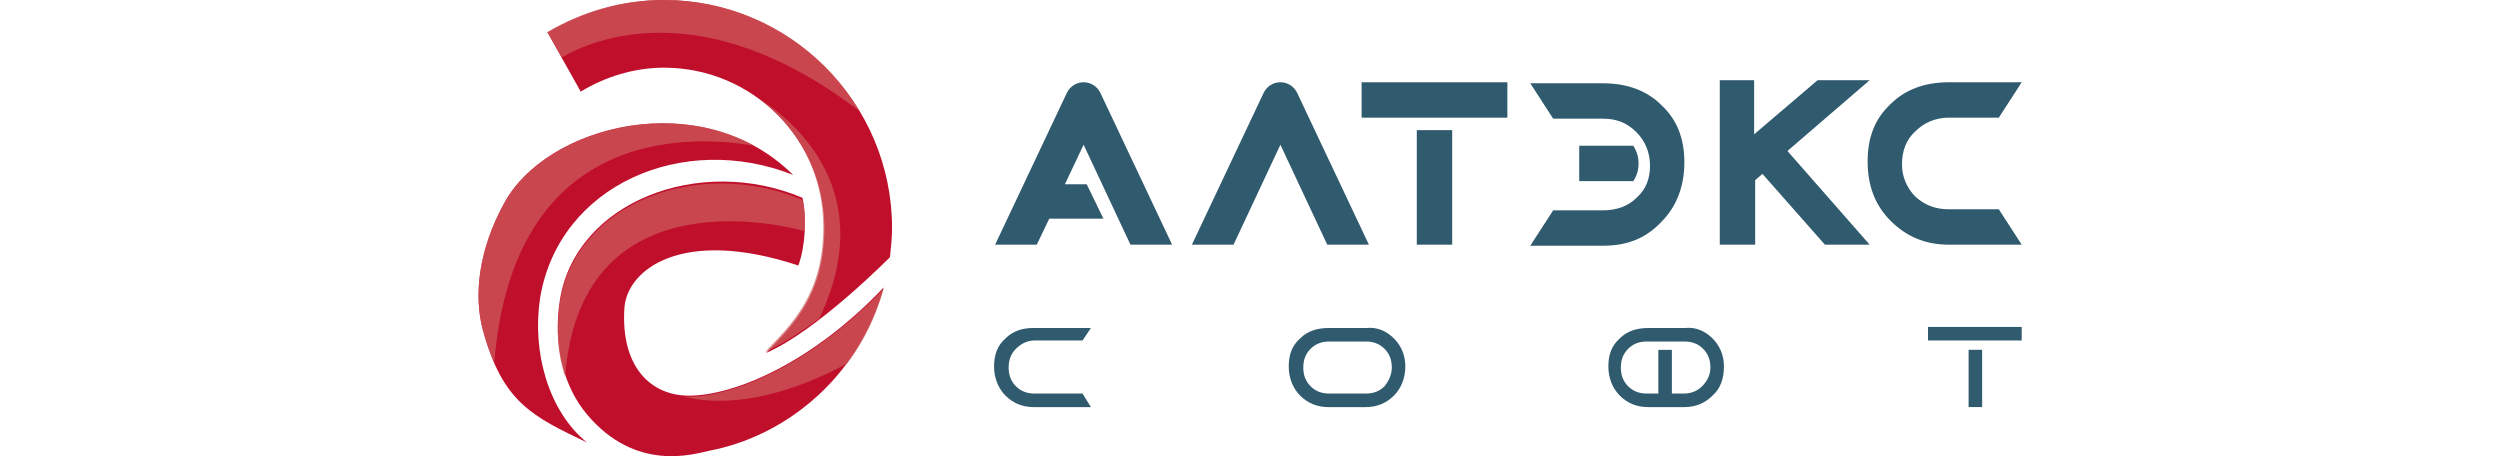
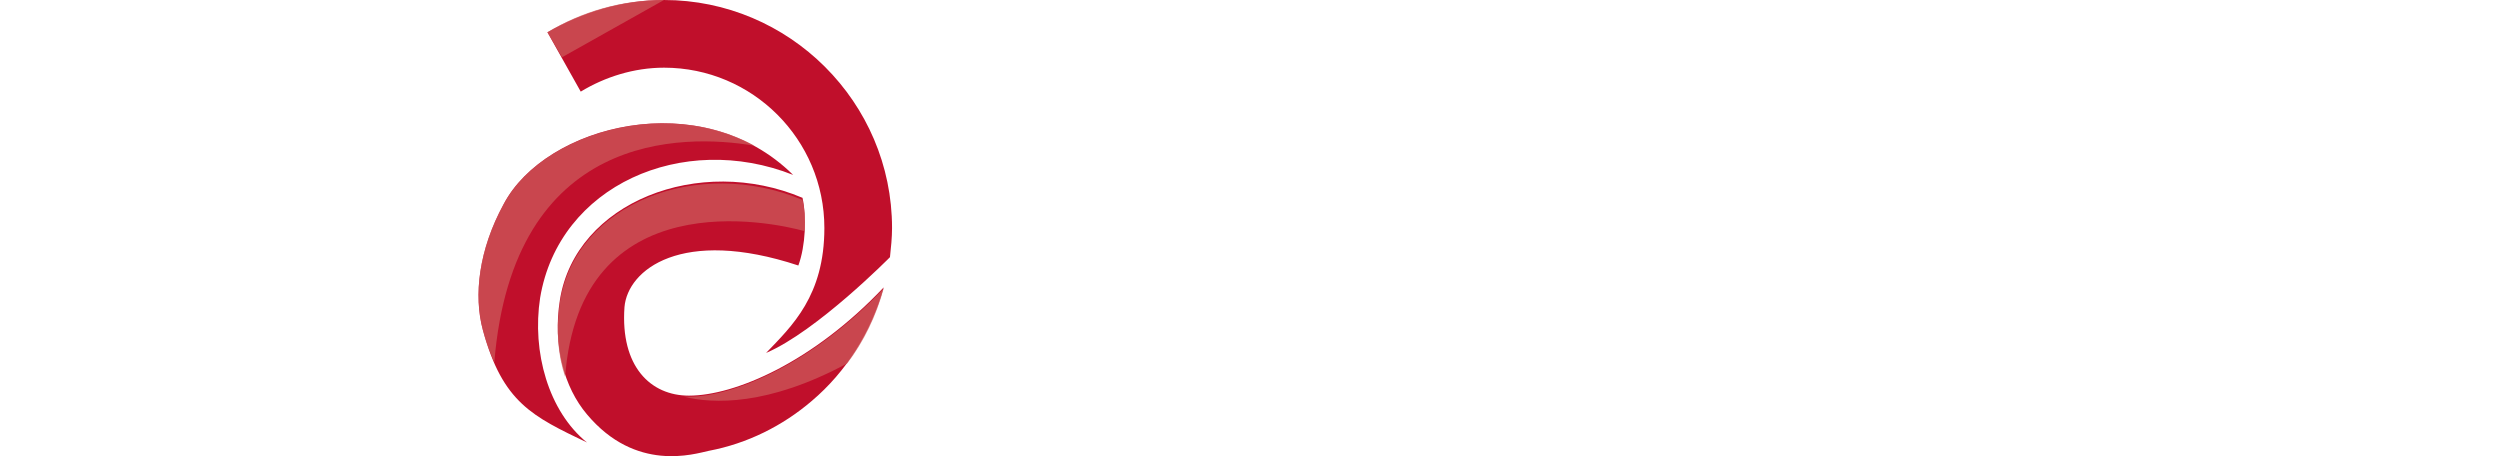
<svg xmlns="http://www.w3.org/2000/svg" xmlns:xlink="http://www.w3.org/1999/xlink" width="512" height="93.408" data-name="Layer 1" version="1.1" viewBox="0 0 512 93.408" xml:space="preserve">
  <defs>
    <style>.cls-1{fill:url(#linear-gradient);}.cls-2{fill:url(#linear-gradient-2);}.cls-3{fill:url(#linear-gradient-3);}.cls-4{fill:url(#linear-gradient-4);}</style>
    <linearGradient id="linear-gradient" x1="61.35" x2="65.1" y1="13.15" y2="111.65" gradientUnits="userSpaceOnUse">
      <stop stop-color="#02c786" offset="0" />
      <stop stop-color="#178e82" offset="1" />
    </linearGradient>
    <linearGradient id="linear-gradient-2" x1="58.93" x2="62.68" y1="13.24" y2="111.74" gradientTransform="matrix(.629 0 0 .629 .368 .376)" xlink:href="#linear-gradient" />
    <linearGradient id="linear-gradient-3" x1="9.23" x2="106.23" y1="61.23" y2="66.98" gradientUnits="userSpaceOnUse">
      <stop stop-color="#03c947" offset="0" />
      <stop stop-color="#028ba0" offset="1" />
    </linearGradient>
    <linearGradient id="linear-gradient-4" x1="9.51" x2="106.51" y1="56.53" y2="62.28" gradientTransform="matrix(.629 0 0 .629 .368 .376)" xlink:href="#linear-gradient-3" />
  </defs>
  <g transform="matrix(1.13 0 0 1.13 -1.121 -.676)">
    <g transform="matrix(1.887 0 0 1.887 87.752 .598)">
-       <path class="st0" d="m111.4 15.7c0-0.7-0.2-1.2-0.5-1.7h-5.2v3.4h5.2c0.3-0.5 0.5-1 0.5-1.7m-25.9 7.8-6.9-14.6c-0.3-0.6-0.9-1-1.6-1s-1.3 0.4-1.6 1l-6.9 14.6h4l4.5-9.6 4.5 9.6zm-27.4-15.6c-0.7 0-1.3 0.4-1.6 1l-6.9 14.6h4l1.2-2.5h5.2l-1.6-3.3h-2.1l1.8-3.8 4.5 9.6h4l-6.9-14.6c-0.3-0.6-0.9-1-1.6-1m75.5-0.2h-5l-6.1 5.2v-5.2h-3.3v15.8h3.4v-6.2l0.7-0.6 6 6.8h4.3l-7.9-9zm-48.8 3.6h14v-3.4h-14zm5.3 12.2h3.4v-11h-3.4zm25.7-7.9c0-2.3-0.7-4.1-2.2-5.5-1.4-1.4-3.3-2.1-5.6-2.1h-7l2.2 3.4h4.8c1.3 0 2.3 0.4 3.2 1.3 0.8 0.8 1.3 1.9 1.3 3.2s-0.4 2.3-1.3 3.1c-0.8 0.8-1.9 1.2-3.2 1.2h-4.8l-2.2 3.4h7c2.3 0 4.1-0.7 5.6-2.3 1.5-1.5 2.2-3.5 2.2-5.7m32.4 7.9-2.2-3.4h-4.8c-1.3 0-2.3-0.4-3.2-1.2-0.8-0.8-1.3-1.9-1.3-3.1 0-1.3 0.4-2.4 1.3-3.2 0.8-0.8 1.9-1.3 3.2-1.3h4.8l2.2-3.4h-7c-2.3 0-4.2 0.7-5.6 2.1-1.5 1.4-2.2 3.2-2.2 5.5s0.7 4.2 2.2 5.7 3.3 2.3 5.6 2.3zm-29.9 11.8c0-0.7-0.2-1.3-0.7-1.8s-1.1-0.7-1.8-0.7h-3.6c-0.7 0-1.3 0.2-1.8 0.7s-0.7 1.1-0.7 1.8 0.2 1.3 0.7 1.8 1.1 0.7 1.8 0.7h1.1v-4.2h1.3v4.2h1.1c0.7 0 1.3-0.2 1.8-0.7s0.8-1.1 0.8-1.8m0.2-2.8c0.7 0.7 1.1 1.6 1.1 2.7s-0.3 2.1-1.1 2.8c-0.7 0.7-1.6 1.1-2.7 1.1h-3.5c-1.1 0-2-0.4-2.7-1.1s-1.1-1.7-1.1-2.8 0.3-2 1.1-2.7c0.7-0.7 1.6-1 2.8-1h3.5c1-0.1 1.9 0.3 2.6 1m20.7 0.2h9v-1.3h-9zm3.9 6.4h1.3v-5.5h-1.3zm-55.4-3.8c0-0.7-0.2-1.3-0.7-1.8s-1.1-0.7-1.8-0.7h-3.5c-0.7 0-1.3 0.2-1.8 0.7s-0.7 1.1-0.7 1.8 0.2 1.3 0.7 1.8 1.1 0.7 1.8 0.7h3.5c0.7 0 1.3-0.2 1.8-0.7 0.4-0.5 0.7-1.1 0.7-1.8m0.2-2.8c0.7 0.7 1.1 1.6 1.1 2.7s-0.4 2.1-1.1 2.8-1.6 1.1-2.7 1.1h-3.6c-1.1 0-2-0.4-2.7-1.1s-1.1-1.7-1.1-2.8 0.3-2 1.1-2.7c0.7-0.7 1.6-1 2.8-1h3.6c1-0.1 1.9 0.3 2.6 1m-36.3 1c-0.5 0.5-0.7 1.1-0.7 1.8s0.2 1.3 0.7 1.8 1.1 0.7 1.8 0.7h4.6l0.8 1.3h-5.5c-1.1 0-2-0.4-2.7-1.1s-1.1-1.7-1.1-2.8 0.3-2 1.1-2.7c0.7-0.7 1.6-1 2.7-1h5.5l-0.8 1.2h-4.6c-0.7 0-1.3 0.3-1.8 0.8" fill="#305a6e" />
      <path class="st1" d="m17.8 0c-4.1 0-7.9 1.2-11.2 3.1l3.2 5.7c2.3-1.4 5.1-2.3 8-2.3 8.5 0 15.4 6.9 15.4 15.4 0 6.5-3.1 9.4-5.6 12 4.9-2.1 11.9-9.2 11.9-9.2 0.1-0.9 0.2-1.9 0.2-2.8 0-12.1-9.9-21.9-21.9-21.9m-11.9 28.6c1.8-10.8 13.7-16 24.3-11.8-8.8-8.7-23.8-4.8-27.8 2.8-2.4 4.4-2.9 8.8-2 12.1 1.9 7 4.8 8.3 10 10.8-3.7-3-5.3-8.7-4.5-13.9m14.3 9.4c4.4 0 11.9-3.2 18.7-10.4-1.2 4.3-3.6 8.1-6.9 10.9-2.8 2.4-6.2 4.1-9.9 4.8-1.4 0.3-7 2.1-11.7-3.5-2.2-2.6-3.3-6.6-2.6-11 1.5-9.4 13.4-14 23.3-9.8 0.4 1.8 0.3 4.6-0.4 6.5-11.2-3.7-16.4 0.4-16.7 4-0.4 5.7 2.5 8.5 6.2 8.5" fill="#c00f2b" />
      <g fill="#cd5e5e">
        <path class="st2" d="m26.5 14c-8.8-4.8-20.6-1-24.1 5.6-2.4 4.4-2.9 8.7-2 12.1 0.3 1.2 0.7 2.2 1.1 3.1 1.8-22.1 18-22 25-20.8" opacity=".69" />
-         <path class="st2" d="m17.8 0c-4.1 0-7.9 1.1-11.2 3.1l1.4 2.4c2.9-1.7 13.6-6.3 28.6 5.2-3.8-6.4-10.8-10.7-18.8-10.7" opacity=".69" />
+         <path class="st2" d="m17.8 0c-4.1 0-7.9 1.1-11.2 3.1l1.4 2.4" opacity=".69" />
        <path class="st2" d="m31.3 22.2c0.1-1.1 0-2.2-0.2-3-10-4.2-21.8 0.3-23.3 9.8-0.4 2.7-0.2 5.1 0.5 7.2 1.4-18.8 19.8-14.9 23-14" opacity=".69" />
-         <path class="st2" d="m27 9.5c3.7 2.8 6.1 7.2 6.1 12.3 0 6.5-3.1 9.4-5.6 12 1.6-0.7 3.4-1.9 5.2-3.2 5.8-12.1-2.3-18.9-5.7-21.1" opacity=".69" />
        <path class="st2" d="m35.4 34.9c1.6-2.1 2.8-4.6 3.5-7.2-6.8 7.2-14.4 10.4-18.7 10.4h-0.5c2.8 0.7 8.1 0.9 15.7-3.2" opacity=".69" />
      </g>
    </g>
  </g>
</svg>